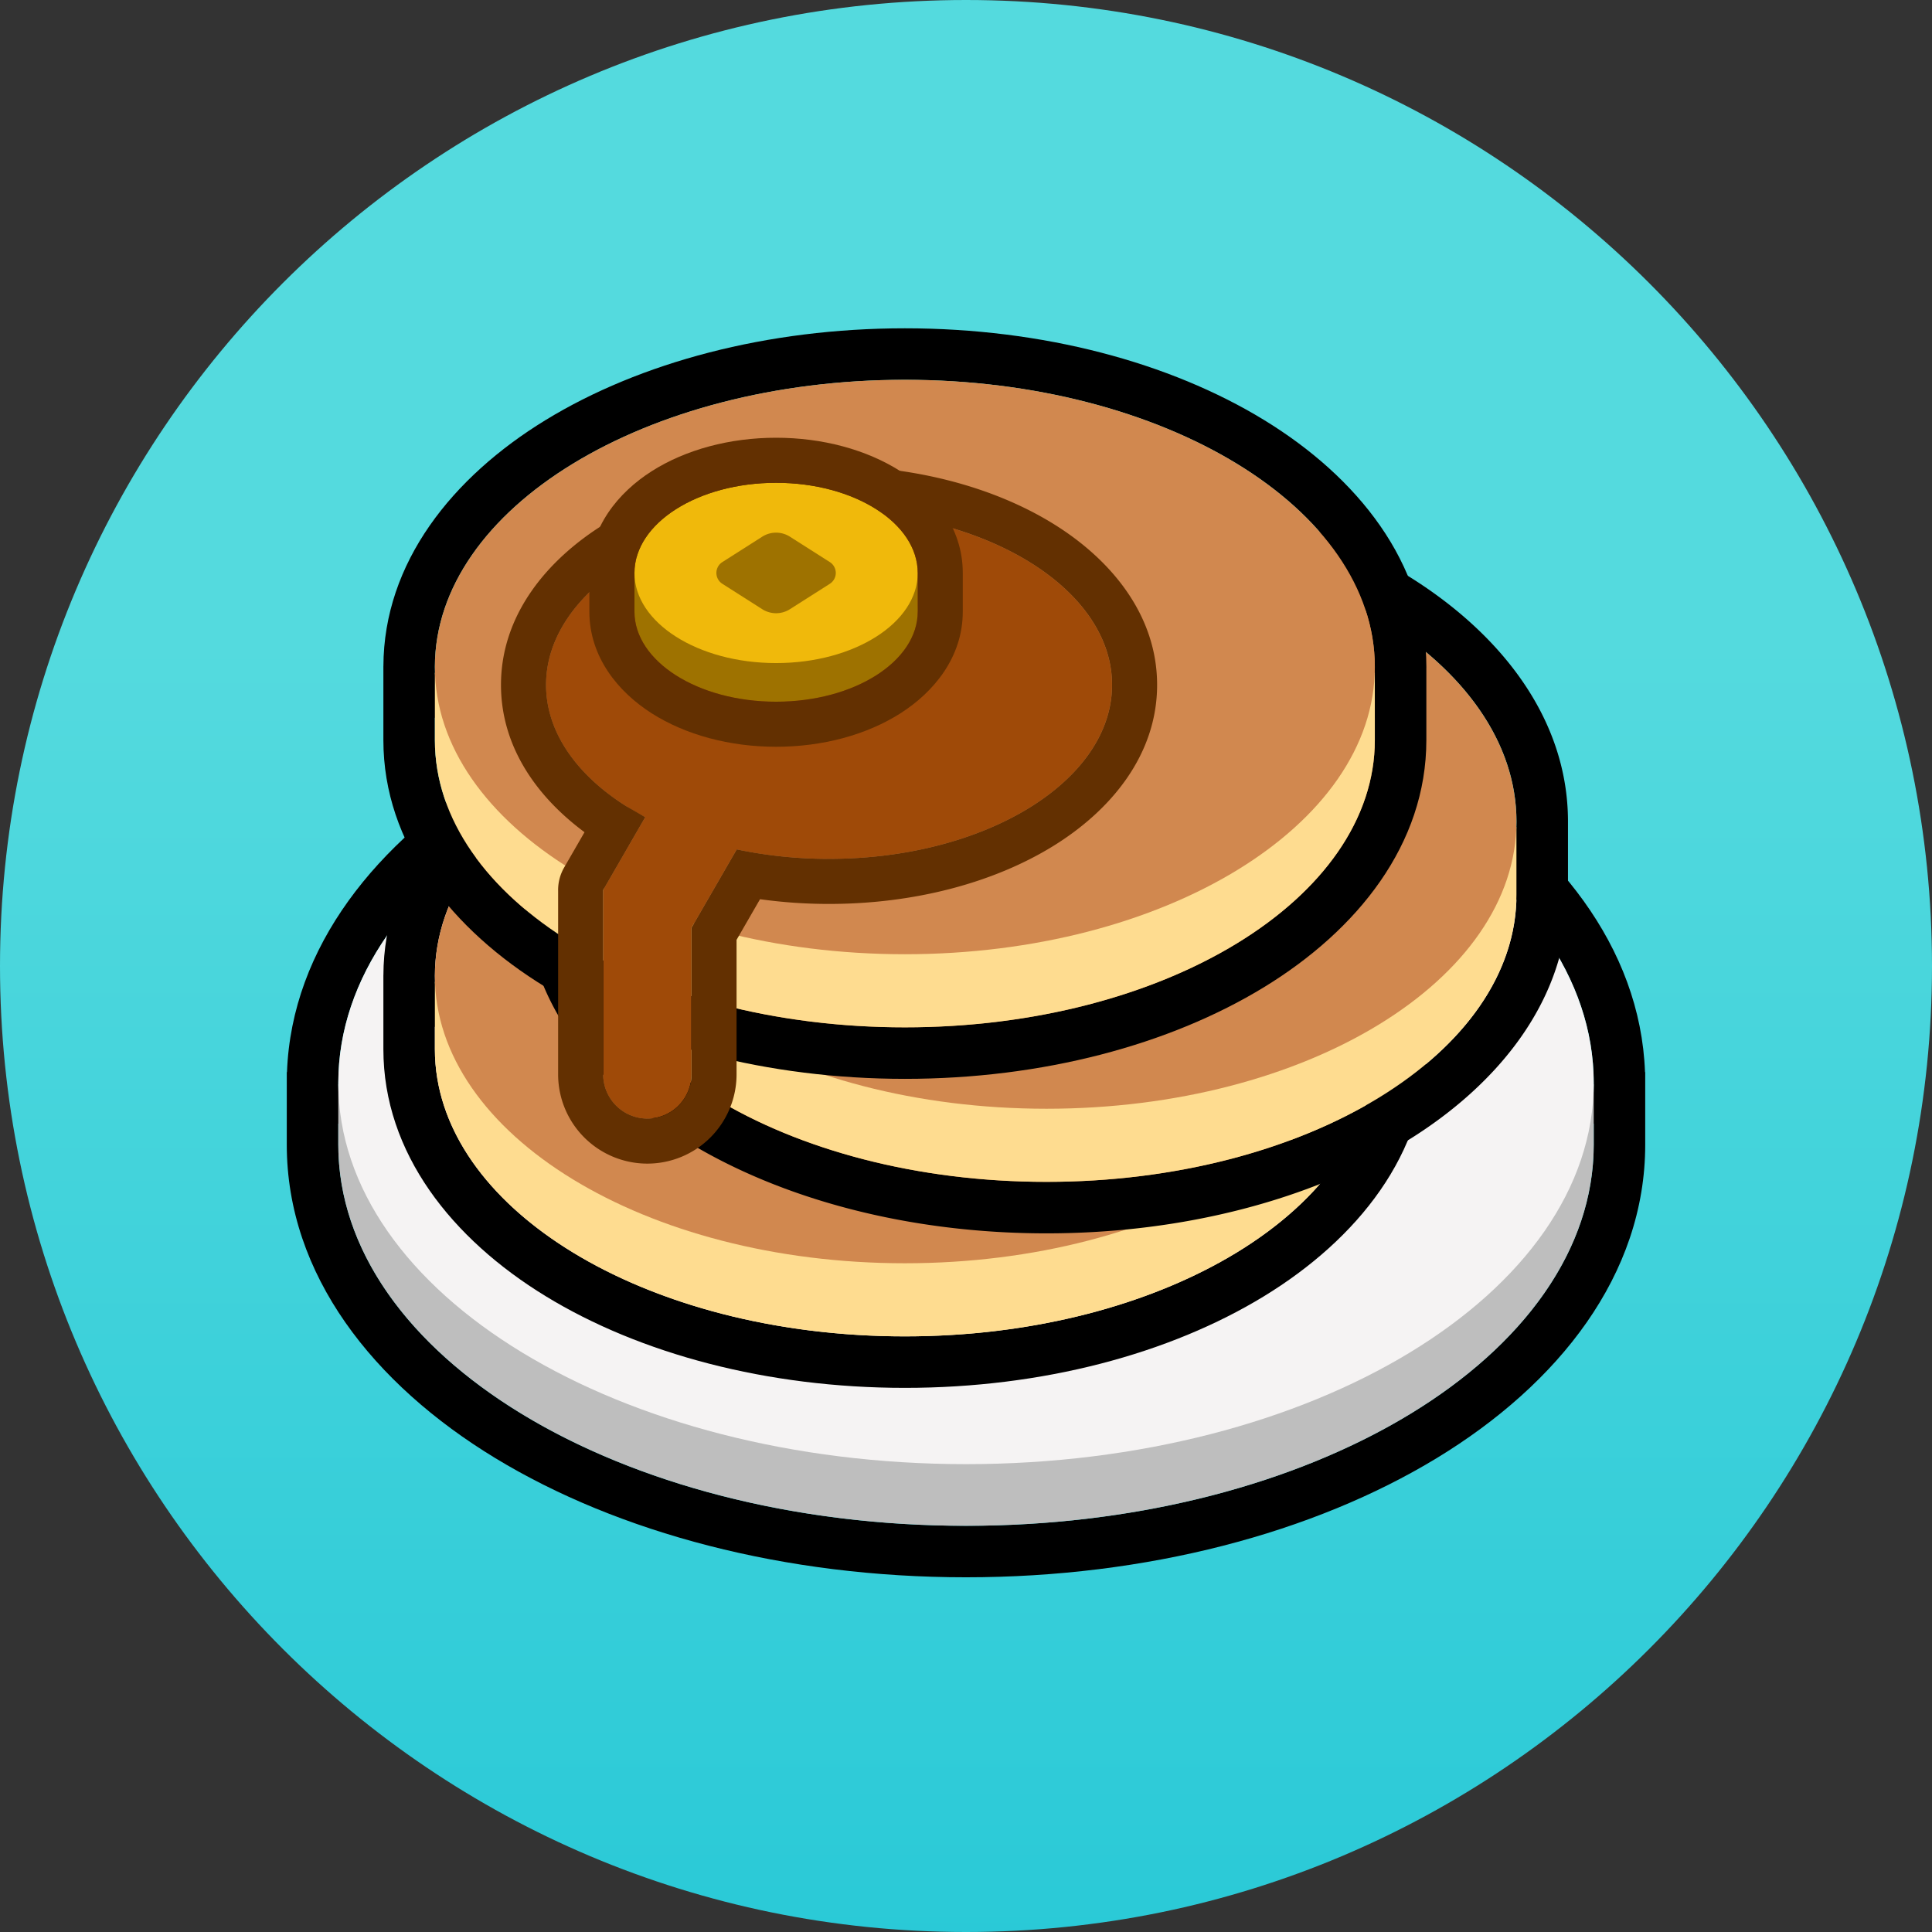
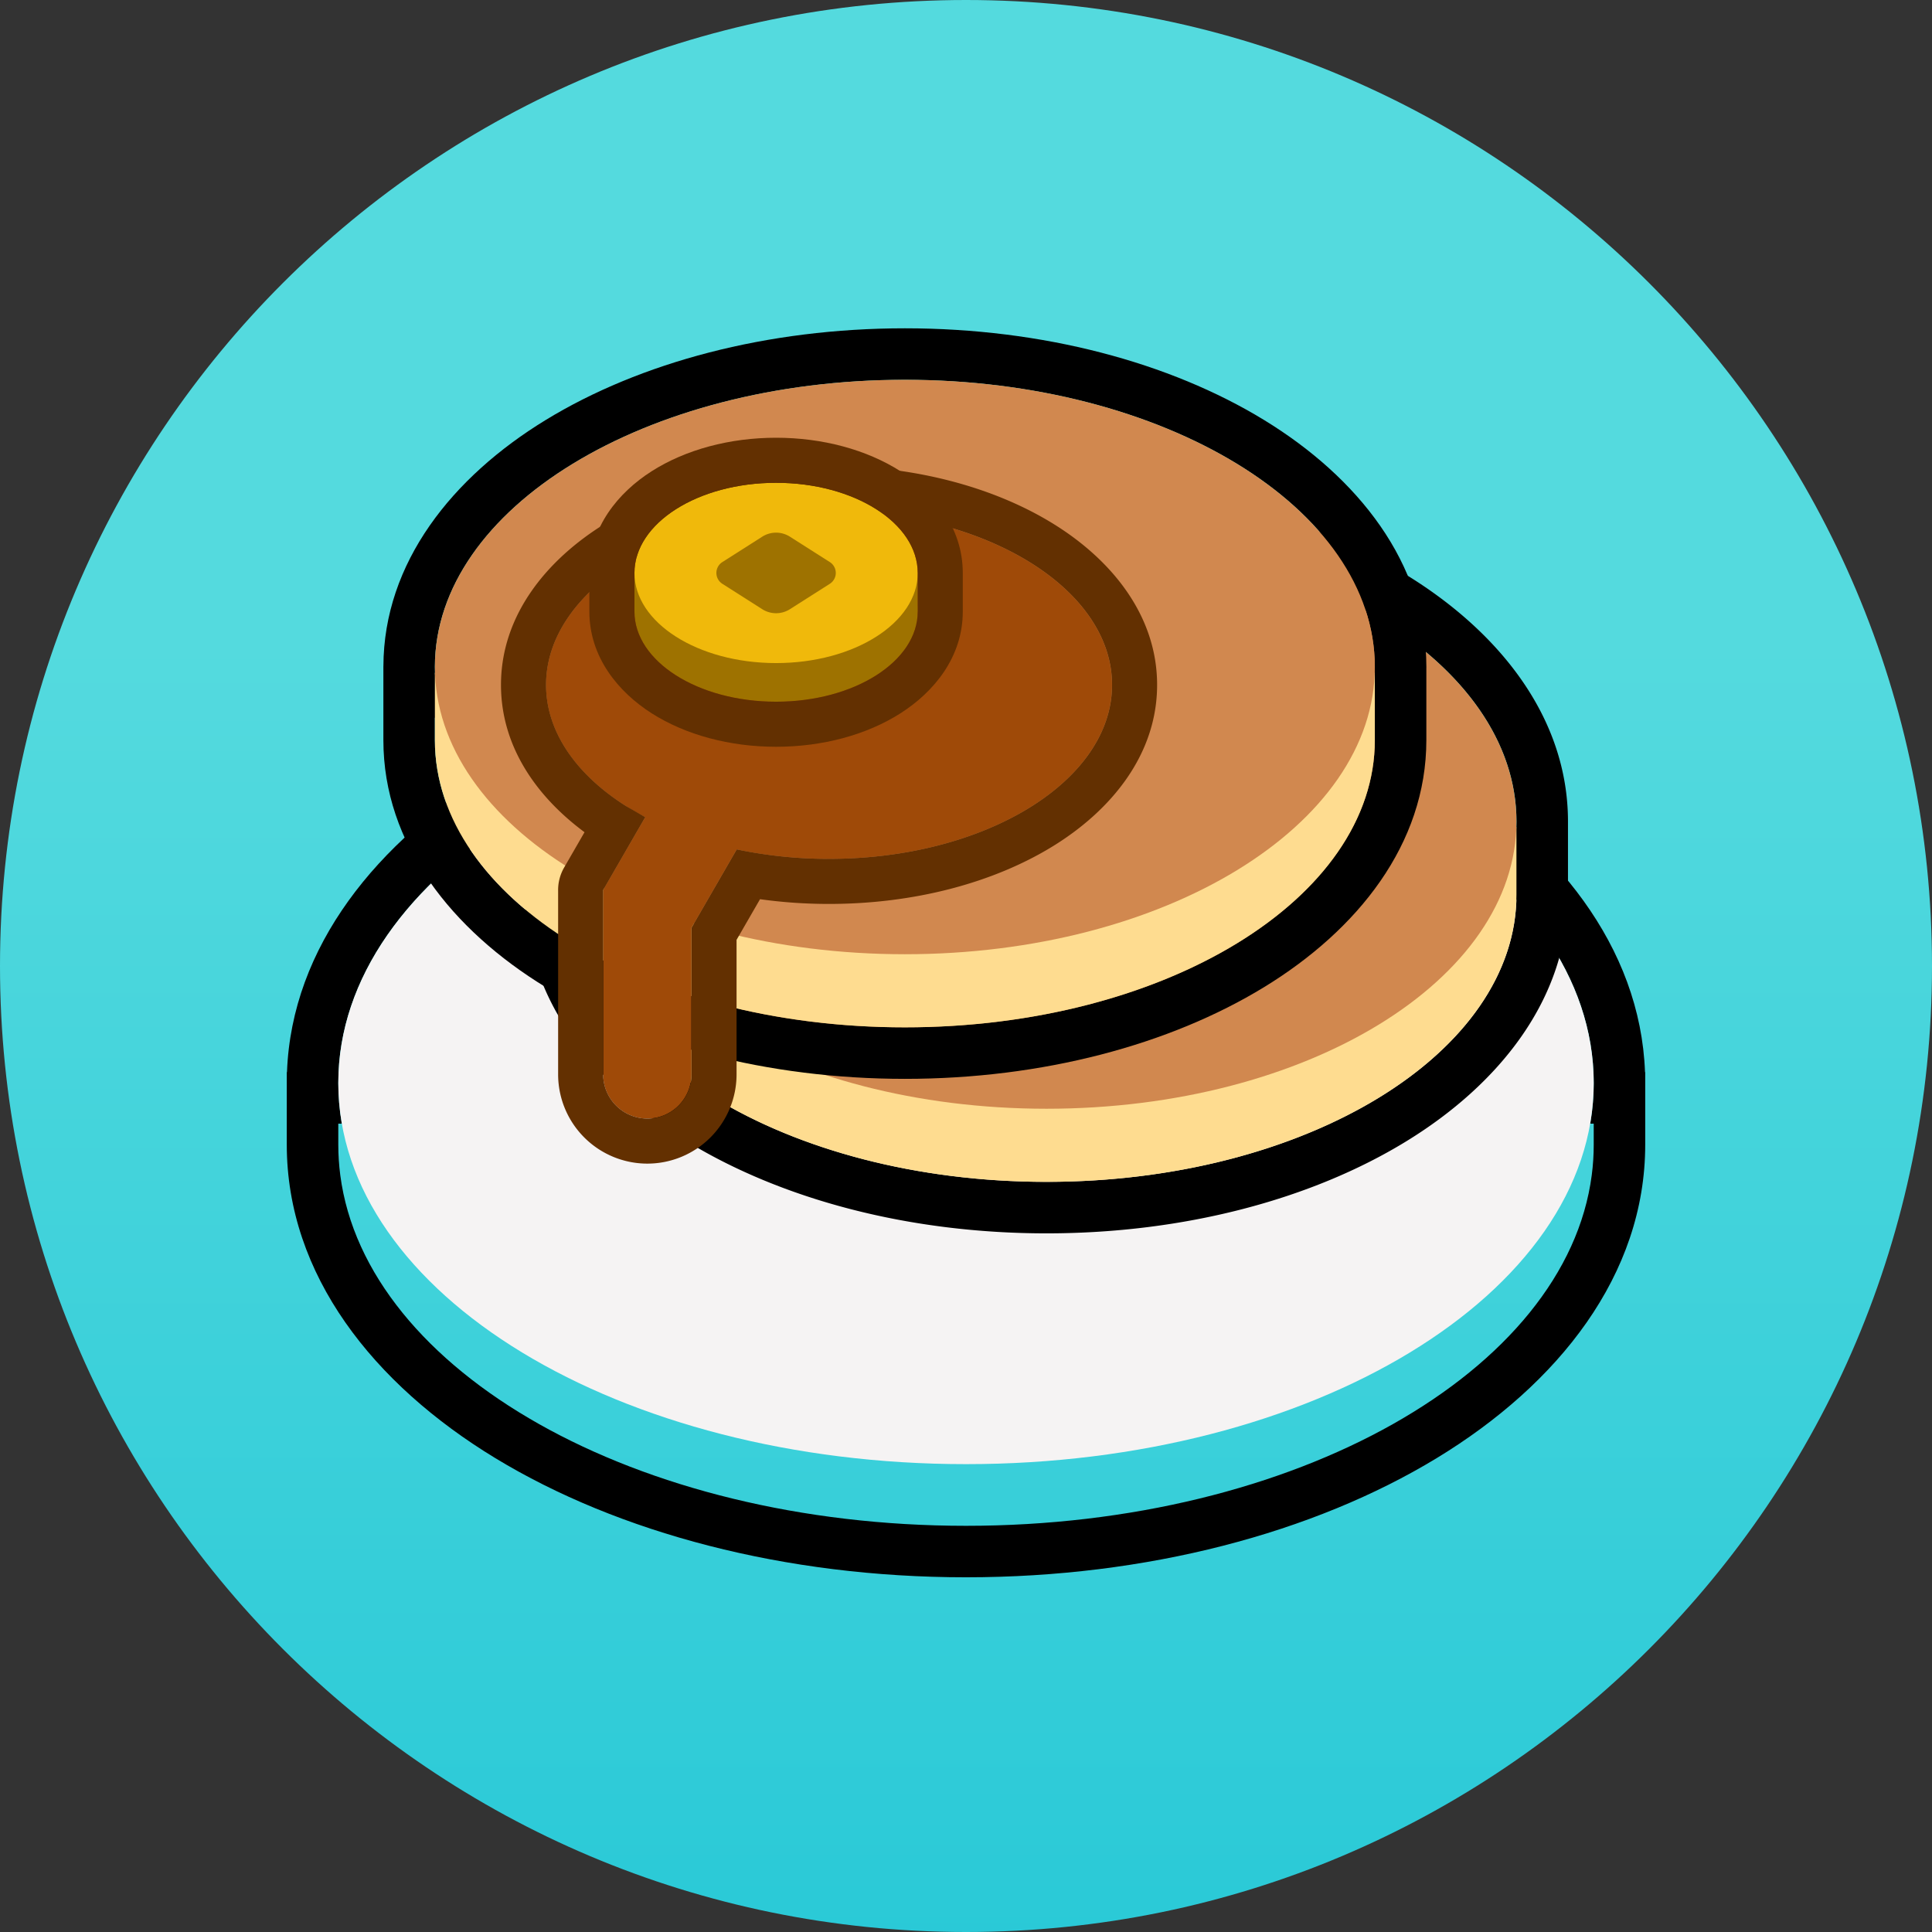
<svg xmlns="http://www.w3.org/2000/svg" xmlns:ns1="http://vectornator.io" viewBox="0 0 87 87" fill-rule="evenodd" clip-rule="evenodd" stroke-linecap="round" stroke-linejoin="round">
  <rect x="0" y="0" width="87" height="87" fill="#333333" stroke="none" />
  <defs>
    <linearGradient y1="29" id="a" x1="125.5" y2="116" x2="125.5" gradientUnits="userSpaceOnUse">
      <stop stop-color="#54dade" offset="0" />
      <stop stop-color="#24c7d6" offset=".762" />
    </linearGradient>
    <linearGradient y1="52.268" id="b" x1="119.469" y2="79.165" x2="119.469" gradientUnits="userSpaceOnUse">
      <stop stop-color="#9f4a08" offset="0" />
      <stop stop-color="#7d3900" offset=".37" />
      <stop stop-color="#8d4104" offset="1" />
    </linearGradient>
  </defs>
  <g ns1:layerName="Untitled">
    <path d="M-1-1h802v602H-1V-1z" fill="none" />
    <path d="M0 43.5C0 19.476 19.476 0 43.5 0S87 19.476 87 43.5 67.524 87 43.5 87 0 67.524 0 43.5z" fill="url(#a)" />
    <path d="M15.245 48.28l-.011.489c0 .618.054 1.229.159 1.83h-.159v.947c0 .46.03.918.089 1.373 1.152 8.837 13.327 15.79 28.177 15.79s27.026-6.953 28.178-15.79c.06-.455.089-.914.089-1.373v-.947h-.159c.134-.765.184-1.543.148-2.319-.427-9.252-12.914-16.673-28.256-16.673s-27.829 7.42-28.255 16.673zm-2.322 0c.21-5.645 4.046-10.387 9.386-13.629 5.535-3.36 13.033-5.364 21.191-5.364s15.657 2.003 21.191 5.364c5.34 3.242 9.176 7.984 9.386 13.629h.009v3.266c0 5.86-3.902 10.783-9.395 14.118-5.534 3.361-13.032 5.363-21.191 5.363-8.159 0-15.656-2.003-21.191-5.363-5.493-3.335-9.395-8.258-9.395-14.118V48.28h.009z" />
-     <path d="M71.767 51.546c0 9.479-12.655 17.162-28.266 17.162-15.611 0-28.267-7.684-28.267-17.162v-2.717h56.533v2.717z" fill="#bebebe" />
    <path d="M71.767 48.769c0 9.479-12.655 17.163-28.266 17.163-15.611 0-28.267-7.684-28.267-17.163s12.655-17.162 28.267-17.162 28.266 7.684 28.266 17.163v-.001z" fill="#f5f3f3" />
-     <path d="M19.583 43.92v.032c0 .78.113 1.545.33 2.287h-.33v1.005c0 .444.036.882.108 1.314 1.077 6.526 10.093 11.619 21.055 11.619s19.978-5.094 21.056-11.619c.071-.432.108-.871.108-1.314v-1.005h-.33c.212-.722.323-1.47.33-2.223v-.096c-.028-7.128-9.493-12.901-21.163-12.901S19.612 36.792 19.583 43.92zm-2.319 0v3.325c0 4.685 3.099 8.551 7.309 11.124 4.25 2.597 9.975 4.128 16.174 4.128s11.924-1.531 16.175-4.128c4.21-2.573 7.308-6.439 7.308-11.124v-3.22l.001-.072c0-4.685-3.099-8.551-7.309-11.125-4.25-2.597-9.975-4.129-16.174-4.129s-11.924 1.531-16.175 4.129c-4.201 2.567-7.294 6.422-7.308 11.092h-.001z" />
-     <path d="M61.91 47.245c0 7.143-9.475 12.934-21.163 12.934s-21.164-5.791-21.164-12.934V44.21H61.91v3.035z" fill="#fedc90" />
-     <path d="M61.91 43.952c0 7.143-9.475 12.934-21.163 12.934s-21.164-5.79-21.164-12.934c0-7.144 9.476-12.934 21.164-12.934S61.91 36.809 61.91 43.952z" fill="#d1884f" />
    <path d="M25.962 36.962v.032c0 .78.113 1.545.33 2.287h-.331v1.005c0 .444.037.882.108 1.314 1.078 6.526 10.094 11.619 21.056 11.619 10.962 0 19.978-5.093 21.056-11.619.071-.432.108-.871.108-1.314v-1.005h-.33a8.13 8.13 0 00.33-2.223v-.096c-.029-7.128-9.493-12.901-21.164-12.901-11.671 0-21.135 5.773-21.163 12.901zm-2.32 0v3.325c0 4.685 3.098 8.551 7.309 11.124 4.25 2.597 9.974 4.128 16.174 4.128 6.2 0 11.924-1.531 16.174-4.128 4.211-2.573 7.309-6.439 7.309-11.124v-3.292c0-4.685-3.098-8.551-7.308-11.125-4.251-2.598-9.975-4.129-16.175-4.129-6.2 0-11.924 1.531-16.174 4.129-4.201 2.567-7.294 6.422-7.309 11.092z" />
    <path d="M68.287 40.287c0 7.143-9.475 12.934-21.163 12.934S25.96 47.43 25.96 40.287v-3.035h42.327v3.035z" fill="#fedc90" />
    <path d="M68.287 36.994c0 7.143-9.475 12.934-21.163 12.934S25.96 44.137 25.96 36.994c0-7.143 9.475-12.934 21.164-12.934 11.689 0 21.163 5.791 21.163 12.934z" fill="#d1884f" />
    <path d="M19.583 30.004v.032c0 .781.113 1.545.33 2.287h-.33v1.005c0 .444.036.882.108 1.314 1.077 6.526 10.093 11.619 21.055 11.619s19.978-5.093 21.056-11.619c.071-.432.108-.871.108-1.314v-1.005h-.33c.212-.722.323-1.47.33-2.223v-.096c-.028-7.128-9.493-12.901-21.163-12.901s-21.135 5.773-21.164 12.901zm-2.319 0v3.325c0 4.685 3.099 8.551 7.309 11.124 4.25 2.597 9.975 4.129 16.174 4.129s11.924-1.531 16.175-4.129c4.21-2.573 7.308-6.439 7.308-11.124v-3.22l.001-.072c0-4.685-3.099-8.551-7.309-11.124-4.25-2.598-9.975-4.129-16.174-4.129s-11.924 1.531-16.175 4.129c-4.201 2.567-7.294 6.421-7.308 11.092l-.001-.001z" />
    <path d="M61.91 33.329c0 7.143-9.475 12.934-21.163 12.934s-21.164-5.791-21.164-12.934v-3.035H61.91v3.035z" fill="#fedc90" />
    <path d="M61.91 30.036c0 7.143-9.475 12.934-21.163 12.934s-21.164-5.791-21.164-12.934c0-7.143 9.476-12.934 21.164-12.934S61.91 22.893 61.91 30.036z" fill="#d1884f" />
    <path d="M24.588 30.841c0 2.385 1.733 4.521 4.467 5.958L27.16 40.08h.001-.001v8.303a1.99 1.99 0 001.988 1.988 1.99 1.99 0 001.988-1.988V41.78l2.038-3.53c1.303.276 2.702.426 4.158.426 7.038 0 12.743-3.508 12.743-7.835s-5.705-7.835-12.743-7.835-12.744 3.508-12.744 7.835z" fill="url(#b)" />
    <path d="M29.056 36.798l-.87-.503c-2.226-1.411-3.596-3.334-3.596-5.455 0-4.327 5.705-7.835 12.743-7.835s12.744 3.508 12.744 7.835-5.705 7.835-12.744 7.835a20.09 20.09 0 01-4.157-.426l-2.038 3.53v6.603a1.99 1.99 0 01-1.988 1.988 1.99 1.99 0 01-1.988-1.988v-8.303l1.894-3.281zm-3.923 3.316v8.268a4.02 4.02 0 004.017 4.017 4.02 4.02 0 004.018-4.017v-6.059l1.057-1.831c1.03.143 2.068.214 3.108.213 3.833 0 7.4-.951 10.074-2.595 2.642-1.624 4.699-4.137 4.699-7.269 0-3.132-2.057-5.645-4.699-7.269-2.674-1.645-6.241-2.595-10.074-2.595s-7.399.951-10.074 2.595c-2.641 1.624-4.699 4.137-4.699 7.269 0 2.749 1.575 5.013 3.762 6.634l-.903 1.565a2.02 2.02 0 00-.286 1.075v-.001z" fill="#633001" />
    <g fill="#9e7200">
      <path d="M28.571 27.54c0 2.242 2.856 4.059 6.378 4.059 3.522 0 6.378-1.817 6.378-4.059s-2.855-4.059-6.378-4.059-6.378 1.817-6.378 4.059z" />
      <path d="M28.57 25.8h12.756v1.739H28.57V25.8z" />
    </g>
    <path d="M28.571 25.8c0 2.242 2.856 4.059 6.378 4.059 3.522 0 6.378-1.817 6.378-4.059s-2.855-4.059-6.378-4.059-6.378 1.817-6.378 4.059z" fill="#f0b90b" />
    <path d="M32.528 25.311l1.797-1.144a1.16 1.16 0 011.245 0l1.798 1.144a.58.58 0 010 .978l-1.798 1.144a1.16 1.16 0 01-1.245 0l-1.797-1.144a.58.58 0 010-.978z" fill="#9e7200" />
    <path d="M29.348 21.218c1.527-.971 3.512-1.506 5.6-1.506 2.088 0 4.073.535 5.599 1.506 1.503.956 2.808 2.527 2.808 4.582v1.74c0 2.055-1.305 3.626-2.808 4.582-1.526.972-3.512 1.506-5.599 1.506s-4.073-.535-5.6-1.506c-1.502-.956-2.808-2.527-2.808-4.582V25.8c0-2.055 1.306-3.626 2.808-4.582zm5.6.523c-3.523 0-6.378 1.817-6.378 4.059v1.74c0 2.242 2.855 4.059 6.378 4.059s6.378-1.817 6.378-4.059V25.8c0-2.242-2.856-4.059-6.378-4.059z" fill="#633001" />
  </g>
</svg>